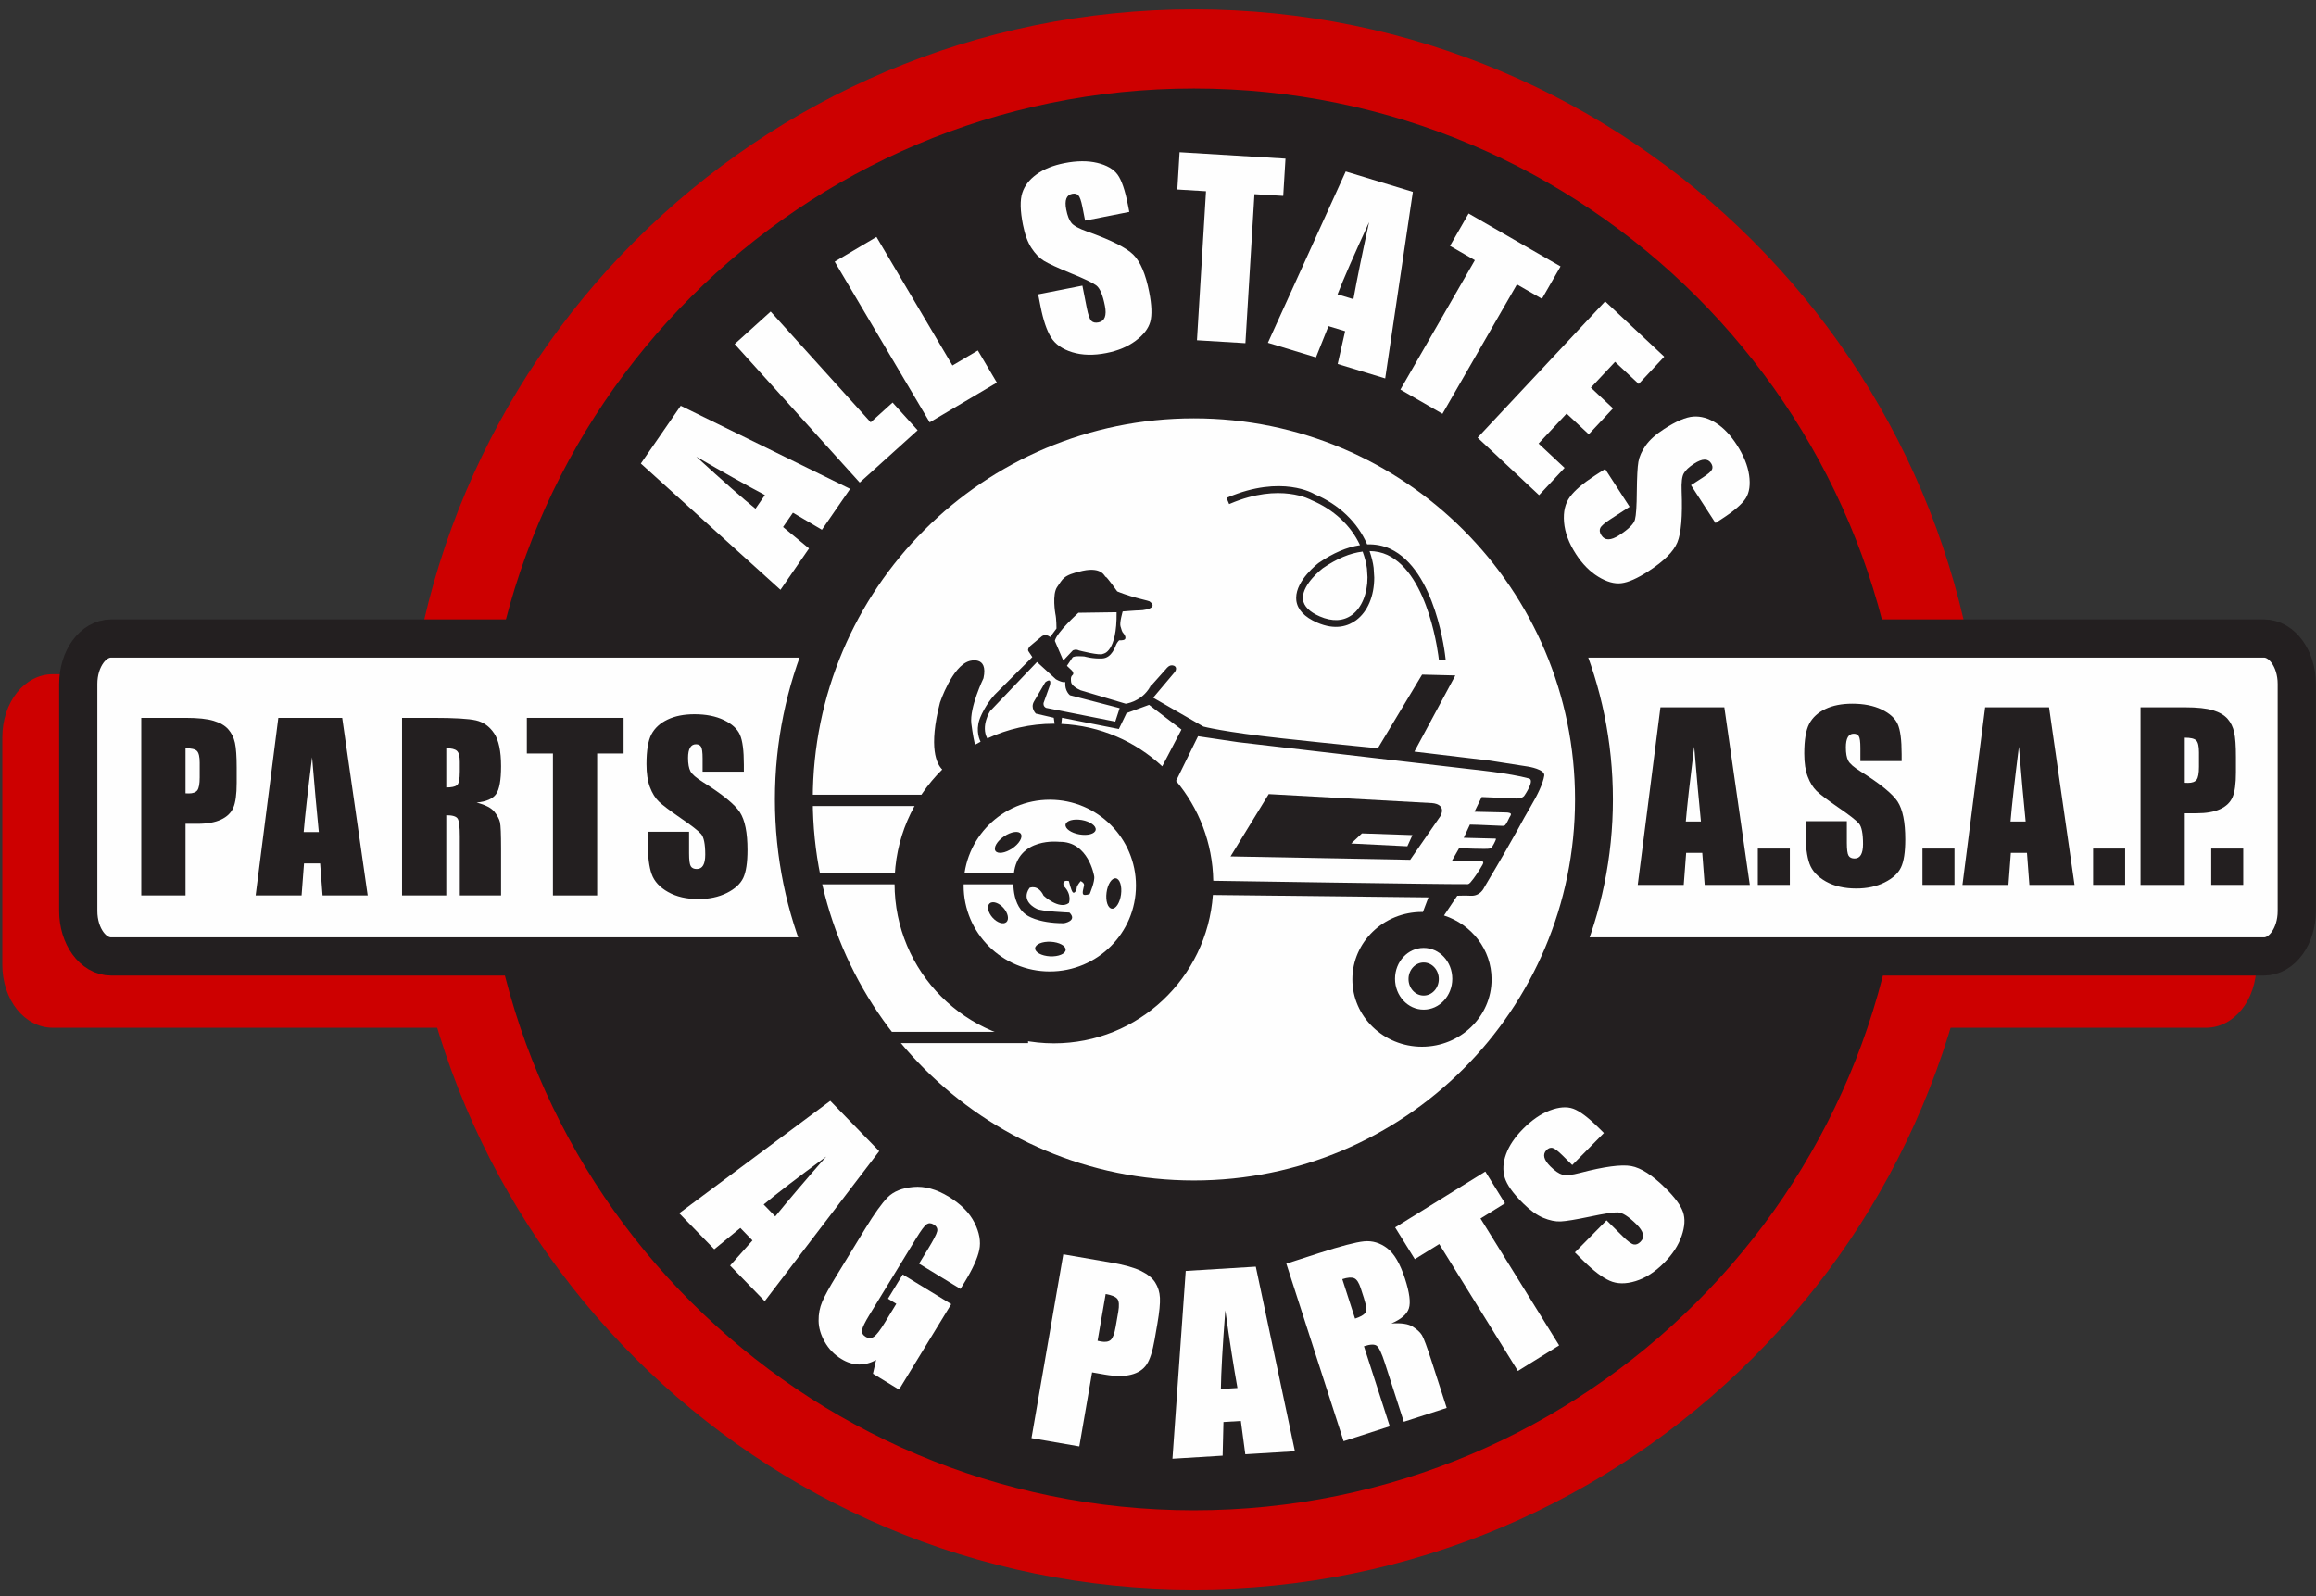
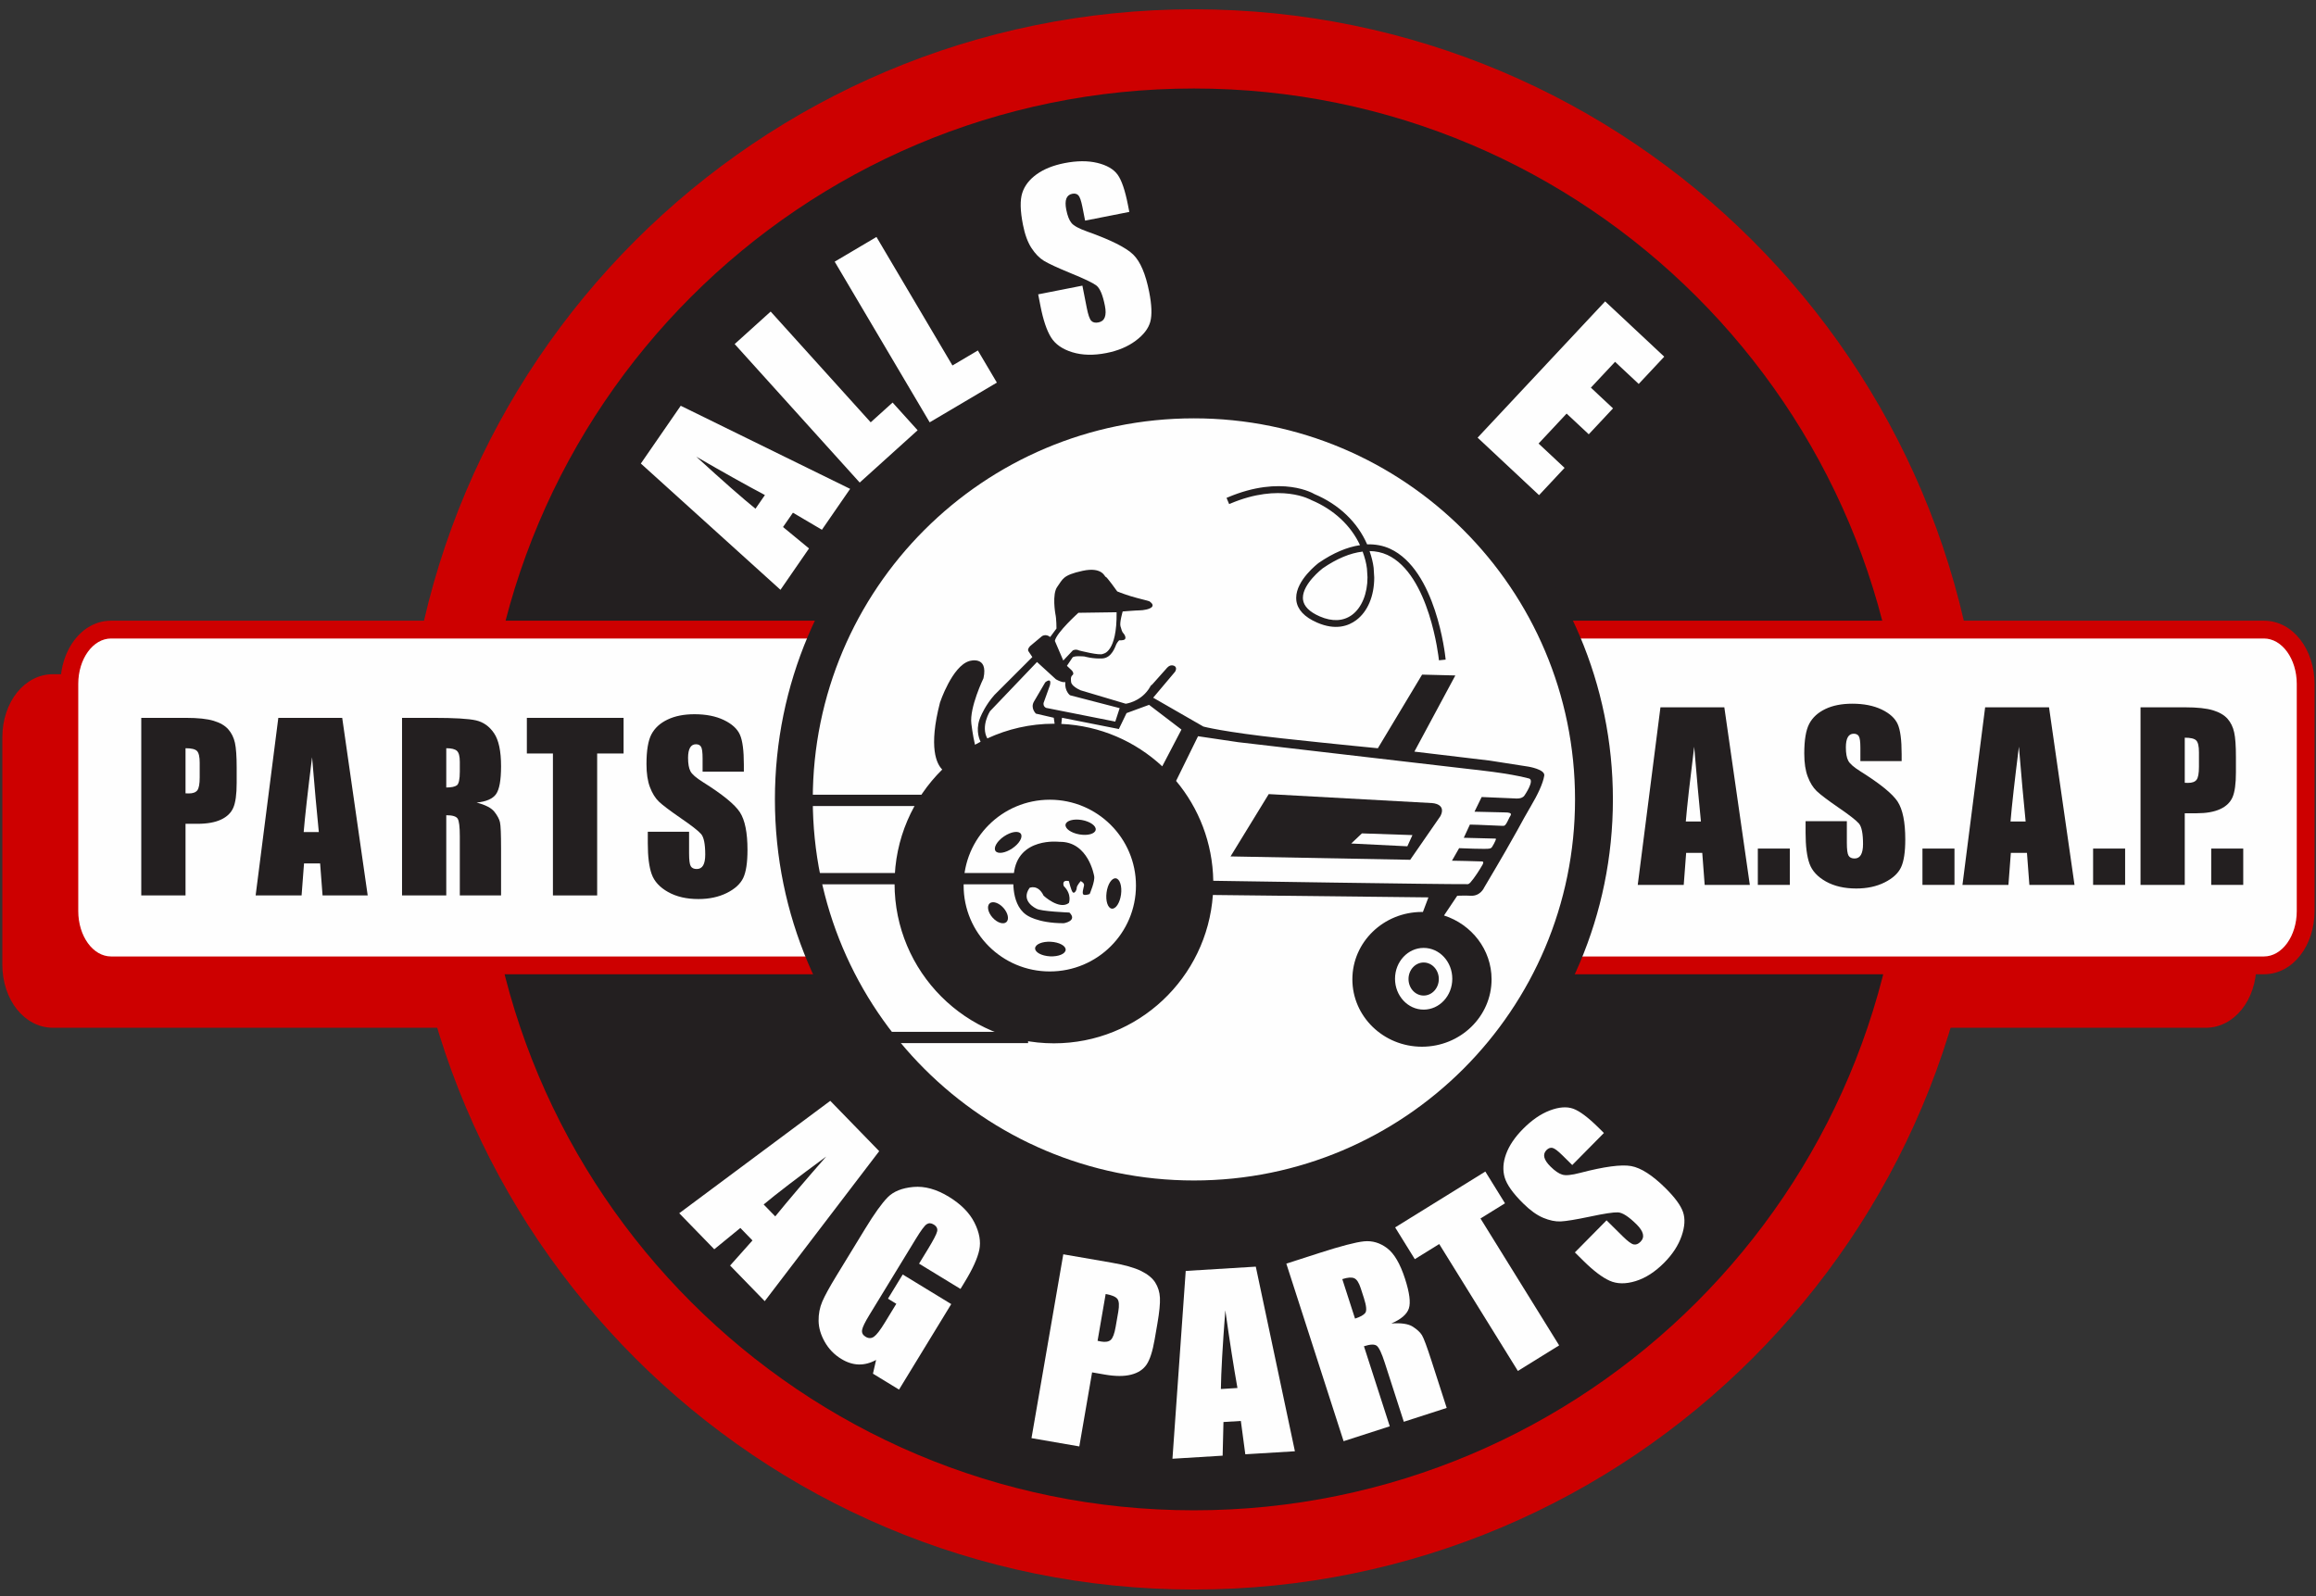
<svg xmlns="http://www.w3.org/2000/svg" width="132px" height="91px" viewBox="0 0 132 91" version="1.1">
  <rect x="0" y="0" width="132" height="91" fill="#333333" stroke="none" />
  <title>Page 1</title>
  <desc>Created with Sketch.</desc>
  <defs />
  <g id="Desktop" stroke="none" stroke-width="1" fill="none" fill-rule="evenodd">
    <g id="Page-1" transform="translate(0.133, 0.176)">
      <path d="M127.458,54.804 C127.458,56.233 126.618,57.393 125.584,57.393 L2.887,57.393 C1.853,57.393 1.014,56.233 1.014,54.804 L1.014,41.858 C1.014,40.428 1.853,39.269 2.887,39.269 L125.584,39.269 C126.618,39.269 127.458,40.428 127.458,41.858 L127.458,54.804 Z" id="Fill-1" fill="#EE3D42" />
      <path d="M125.584,38.255 L2.887,38.255 C1.268,38.255 0,39.838 0,41.858 L0,54.804 C0,56.825 1.268,58.408 2.887,58.408 L125.584,58.408 C127.204,58.408 128.472,56.825 128.472,54.804 L128.472,41.858 C128.472,39.838 127.204,38.255 125.584,38.255" id="Fill-3" fill="#CD0000" />
      <g id="Group-7" transform="translate(22.661, 0.138)" fill="#CD0000">
        <path d="M90.291,45.254 C90.291,20.38 70.127,0.216 45.253,0.216 C20.379,0.216 0.214,20.38 0.214,45.254 C0.214,70.127 20.379,90.292 45.253,90.292 C70.127,90.292 90.291,70.127 90.291,45.254" id="Fill-5" />
      </g>
      <path d="M108.437,45.392 C108.437,23.011 90.294,4.869 67.914,4.869 C45.533,4.869 27.391,23.011 27.391,45.392 C27.391,67.773 45.533,85.914 67.914,85.914 C90.294,85.914 108.437,67.773 108.437,45.392" id="Fill-8" fill="#231F20" />
      <path d="M125.516,40.129 L86.759,40.129 L86.759,36.208 C86.759,33.66 84.898,31.586 82.612,31.586 L48.425,31.586 C46.137,31.586 44.278,33.66 44.278,36.208 L44.278,40.279 L5.556,40.279 C4.537,40.279 3.71,41.088 3.71,42.085 L3.71,52.694 C3.71,53.694 4.537,54.502 5.556,54.502 L44.278,54.502 L44.278,58.082 C44.278,60.629 46.137,62.704 48.425,62.704 L82.612,62.704 C84.898,62.704 86.759,60.629 86.759,58.082 L86.759,54.352 L125.516,54.352 C126.535,54.352 127.361,53.543 127.361,52.546 L127.361,41.936 C127.361,40.938 126.535,40.129 125.516,40.129" id="Fill-10" fill="#231F20" />
      <path d="M130.771,51.754 C130.771,53.185 129.932,54.344 128.898,54.344 L6.2,54.344 C5.166,54.344 4.327,53.185 4.327,51.754 L4.327,38.808 C4.327,37.379 5.166,36.219 6.2,36.219 L128.898,36.219 C129.932,36.219 130.771,37.379 130.771,38.808 L130.771,51.754 Z" id="Fill-12" fill="#CD0000" />
      <path d="M129.757,51.754 L129.757,38.808 C129.757,37.881 129.288,37.233 128.898,37.233 L6.2,37.233 C5.81,37.233 5.341,37.881 5.341,38.808 L5.341,51.754 C5.341,52.682 5.81,53.33 6.2,53.33 L128.898,53.33 C129.289,53.33 129.757,52.682 129.757,51.754 Z M131.785,51.754 C131.785,53.687 130.577,55.358 128.898,55.358 L6.2,55.358 C4.522,55.358 3.313,53.687 3.313,51.754 L3.313,38.808 C3.313,36.876 4.522,35.205 6.2,35.205 L128.898,35.205 C130.576,35.205 131.785,36.876 131.785,38.808 L131.785,51.754 Z" id="Stroke-14" fill="#CD0000" fill-rule="nonzero" />
      <path d="M130.771,51.754 C130.771,53.185 129.932,54.344 128.898,54.344 L6.2,54.344 C5.166,54.344 4.327,53.185 4.327,51.754 L4.327,38.808 C4.327,37.379 5.166,36.219 6.2,36.219 L128.898,36.219 C129.932,36.219 130.771,37.379 130.771,38.808 L130.771,51.754 Z" id="Fill-16" fill="#FEFEFE" />
-       <path d="M130.771,51.754 C130.771,53.185 129.932,54.344 128.898,54.344 L6.2,54.344 C5.166,54.344 4.327,53.185 4.327,51.754 L4.327,38.808 C4.327,37.379 5.166,36.219 6.2,36.219 L128.898,36.219 C129.932,36.219 130.771,37.379 130.771,38.808 L130.771,51.754 Z" id="Stroke-18" stroke="#231F20" stroke-width="2.177" />
      <path d="M90.715,45.392 C90.715,32.799 80.507,22.591 67.914,22.591 C55.32,22.591 45.112,32.799 45.112,45.392 C45.112,57.985 55.32,68.192 67.914,68.192 C80.507,68.192 90.715,57.985 90.715,45.392" id="Fill-20" fill="#FEFEFE" />
      <path d="M90.715,45.392 C90.715,32.799 80.507,22.591 67.914,22.591 C55.32,22.591 45.112,32.799 45.112,45.392 C45.112,57.985 55.32,68.192 67.914,68.192 C80.507,68.192 90.715,57.985 90.715,45.392 Z" id="Stroke-22" stroke="#231F20" stroke-width="2.158" />
      <path d="M81.488,45.601 L72.178,45.089 L70.002,48.641 L80.241,48.833 L81.968,46.337 C82.32,45.633 81.488,45.601 81.488,45.601 L81.488,45.601 Z M80.079,48.064 L76.88,47.905 L77.489,47.328 L80.369,47.425 L80.079,48.064 Z" id="Fill-24" fill="#231F20" />
      <path d="M69.857,28.238 L69.956,28.473 C72.859,27.238 74.622,28.264 74.639,28.274 C75.971,28.832 76.967,29.787 77.481,30.945 C76.737,31.036 75.932,31.364 75.066,31.96 C75.008,32.003 73.805,32.924 73.805,33.902 C73.805,33.947 73.809,33.994 73.815,34.039 C73.875,34.539 74.259,34.948 74.959,35.255 C75.999,35.707 76.71,35.435 77.124,35.125 C77.764,34.647 78.128,33.764 78.128,32.744 C78.128,32.565 78.115,32.381 78.095,32.196 C78.051,31.839 77.955,31.498 77.836,31.167 C78.234,31.161 78.613,31.235 78.963,31.396 C81.405,32.523 81.932,37.343 81.937,37.392 L82.192,37.365 C82.171,37.161 81.644,32.351 79.07,31.164 C78.657,30.974 78.216,30.899 77.75,30.918 C77.221,29.666 76.165,28.637 74.756,28.046 C74.697,28.01 72.889,26.948 69.857,28.238 M75.061,35.02 C74.45,34.753 74.116,34.412 74.069,34.008 C74.064,33.973 74.061,33.937 74.061,33.9 C74.061,33.052 75.204,32.177 75.216,32.167 C76.068,31.579 76.856,31.265 77.574,31.193 C77.7,31.525 77.796,31.869 77.84,32.228 C77.861,32.397 77.872,32.565 77.872,32.729 C77.872,33.667 77.54,34.496 76.97,34.92 C76.454,35.304 75.795,35.339 75.061,35.02" id="Fill-26" fill="#231F20" />
      <path d="M82.255,37.359 C82.235,37.154 81.707,32.311 79.097,31.106 C78.702,30.924 78.261,30.84 77.786,30.852 C77.239,29.59 76.175,28.572 74.779,27.987 C74.771,27.98 72.94,26.857 69.83,28.18 L69.773,28.204 L69.922,28.557 L69.981,28.533 C72.841,27.316 74.591,28.319 74.606,28.329 C75.883,28.864 76.859,29.776 77.381,30.899 C76.64,31.009 75.849,31.344 75.029,31.907 C74.975,31.948 73.743,32.89 73.743,33.901 L73.75,34.046 C73.812,34.571 74.211,34.997 74.933,35.312 C76.001,35.778 76.735,35.495 77.161,35.176 C77.817,34.689 78.191,33.801 78.191,32.744 L78.157,32.188 C78.121,31.888 78.041,31.573 77.925,31.235 C78.286,31.24 78.626,31.312 78.936,31.454 C81.35,32.569 81.868,37.351 81.872,37.398 L81.879,37.462 L82.262,37.423 L82.255,37.359 Z M81.993,37.322 C81.922,36.743 81.313,32.41 78.989,31.338 C78.637,31.175 78.249,31.096 77.834,31.101 L77.746,31.103 L77.776,31.187 C77.908,31.553 77.991,31.886 78.03,32.204 L78.063,32.744 C78.063,33.761 77.706,34.609 77.085,35.074 C76.685,35.372 75.995,35.636 74.985,35.195 C74.307,34.9 73.934,34.507 73.876,34.03 L73.869,33.901 C73.869,32.954 75.055,32.049 75.105,32.011 C75.937,31.437 76.741,31.099 77.489,31.009 L77.574,30.998 L77.54,30.919 C77.011,29.731 75.99,28.77 74.663,28.215 C74.655,28.208 72.886,27.186 69.991,28.393 C69.973,28.35 69.961,28.321 69.941,28.276 C72.951,27.019 74.704,28.089 74.721,28.1 C76.109,28.682 77.16,29.691 77.692,30.943 L77.709,30.984 L77.752,30.982 C78.222,30.963 78.657,31.044 79.042,31.222 C81.475,32.345 82.056,36.743 82.121,37.309 C82.071,37.314 82.041,37.317 81.993,37.322 L81.993,37.322 Z M77.617,31.125 L77.569,31.13 C76.825,31.204 76.022,31.536 75.181,32.114 C75.128,32.154 73.998,33.033 73.998,33.9 L74.005,34.017 C74.056,34.445 74.403,34.801 75.036,35.078 C75.792,35.408 76.474,35.371 77.009,34.971 C77.589,34.538 77.935,33.701 77.935,32.729 L77.904,32.22 C77.861,31.884 77.775,31.541 77.635,31.17 L77.617,31.125 Z M77.807,32.729 C77.807,33.66 77.479,34.459 76.932,34.869 C76.436,35.238 75.798,35.27 75.088,34.961 C74.498,34.704 74.178,34.381 74.131,34.001 L74.125,33.9 C74.125,33.096 75.209,32.254 75.255,32.218 C76.057,31.666 76.824,31.347 77.53,31.266 C77.656,31.608 77.739,31.926 77.776,32.235 L77.807,32.729 Z" id="Fill-28" fill="#231F20" />
      <path d="M81.872,55.63 C81.872,56.152 81.485,56.572 81.008,56.572 C80.531,56.572 80.145,56.152 80.145,55.63 C80.145,55.11 80.531,54.688 81.008,54.688 C81.485,54.688 81.872,55.11 81.872,55.63" id="Fill-30" fill="#231F20" />
      <path d="M63.76,50.81 C63.696,51.286 63.461,51.649 63.233,51.618 C63.005,51.588 62.872,51.178 62.935,50.699 C62.998,50.222 63.235,49.859 63.462,49.89 C63.691,49.92 63.823,50.332 63.76,50.81" id="Fill-32" fill="#231F20" />
      <path d="M61.529,46.566 C62.002,46.651 62.355,46.902 62.315,47.128 C62.276,47.355 61.859,47.47 61.385,47.386 C60.911,47.304 60.559,47.053 60.598,46.826 C60.638,46.6 61.054,46.485 61.529,46.566" id="Fill-34" fill="#231F20" />
      <path d="M57.094,47.497 C57.495,47.227 57.924,47.163 58.05,47.353 C58.179,47.544 57.958,47.916 57.56,48.185 C57.16,48.454 56.733,48.519 56.605,48.329 C56.478,48.137 56.696,47.766 57.094,47.497" id="Fill-36" fill="#231F20" />
      <path d="M59.754,53.506 C60.235,53.531 60.616,53.736 60.604,53.965 C60.593,54.195 60.193,54.361 59.711,54.337 C59.233,54.31 58.852,54.107 58.863,53.877 C58.875,53.647 59.274,53.481 59.754,53.506" id="Fill-38" fill="#231F20" />
      <path d="M57.058,51.574 C57.32,51.868 57.395,52.231 57.225,52.385 C57.053,52.537 56.702,52.422 56.439,52.13 C56.174,51.836 56.1,51.472 56.271,51.319 C56.442,51.167 56.794,51.28 57.058,51.574" id="Fill-40" fill="#231F20" />
      <path d="M62.228,49.76 C62.228,49.76 61.907,47.778 60.244,47.809 C60.244,47.809 57.875,47.52 57.651,49.632 C57.651,49.632 57.397,51.295 58.356,51.968 C58.356,51.968 58.964,52.449 60.5,52.449 C60.5,52.449 61.301,52.32 60.819,51.84 C60.819,51.84 59.157,51.777 58.932,51.615 C58.932,51.615 58.004,51.2 58.548,50.432 C58.548,50.432 59.027,50.208 59.348,50.88 C59.348,50.88 60.244,51.712 60.788,51.295 C60.788,51.295 60.98,50.816 60.5,50.335 C60.5,50.335 60.339,49.952 60.788,50.048 C60.788,50.048 60.915,50.591 61.011,50.688 C61.108,50.784 61.235,50.56 61.235,50.432 C61.235,50.304 61.46,50.048 61.46,50.048 C61.46,50.048 61.684,50.145 61.651,50.304 C61.619,50.463 61.523,50.752 61.619,50.816 C61.714,50.88 61.972,50.784 61.972,50.784 C61.972,50.784 62.291,50.048 62.228,49.76" id="Fill-42" fill="#231F20" />
      <path d="M86.977,43.523 L84.771,43.179 L80.48,42.667 L82.814,38.326 L80.919,38.278 L78.398,42.475 C78.398,42.475 76.199,42.267 72.939,41.912 C69.586,41.548 68.454,41.239 68.454,41.239 L65.592,39.594 L66.845,38.107 C67.002,37.825 66.752,37.764 66.752,37.764 C66.516,37.685 66.345,37.934 66.345,37.934 L65.462,38.925 C65.427,38.976 65.379,39.045 65.312,39.139 C64.81,39.845 64.027,39.938 64.027,39.938 L61.46,39.173 C60.927,38.936 60.911,38.718 60.911,38.671 C60.911,38.624 60.865,38.405 60.991,38.31 C61.115,38.217 60.959,38.044 60.959,38.044 L60.676,37.777 C60.676,37.777 60.911,37.434 60.991,37.309 C61.068,37.182 61.679,37.245 61.679,37.245 C61.679,37.245 62.149,37.387 62.696,37.356 C63.244,37.325 63.432,36.667 63.494,36.541 C63.557,36.417 63.652,36.323 63.652,36.323 C63.652,36.323 63.871,36.339 63.965,36.276 C64.058,36.212 63.996,36.025 63.902,35.931 C63.808,35.837 63.793,35.727 63.729,35.523 C63.667,35.32 63.854,34.678 63.854,34.678 C63.854,34.678 64.637,34.615 64.825,34.615 C65.014,34.615 65.42,34.554 65.53,34.412 C65.639,34.272 65.42,34.131 65.375,34.099 C65.327,34.068 64.747,33.943 64.294,33.802 C63.84,33.661 63.543,33.535 63.543,33.535 C63.543,33.535 62.933,32.675 62.885,32.706 C62.837,32.737 62.727,32.111 61.568,32.362 C60.41,32.613 60.443,32.847 60.129,33.269 C59.816,33.692 60.018,34.818 60.018,34.818 C60.081,35.086 60.081,35.649 60.081,35.649 L59.722,36.135 C59.471,35.931 59.253,36.088 59.253,36.088 L58.579,36.651 C58.391,36.855 58.486,36.949 58.486,36.949 L58.705,37.277 L56.544,39.438 C56.043,40.001 55.793,40.596 55.793,40.596 C55.451,41.303 55.639,41.867 55.755,42.104 C55.648,42.159 55.541,42.214 55.436,42.275 C55.31,41.755 55.229,41.077 55.229,41.077 C55.114,40.154 55.92,38.485 55.92,38.485 C56.209,37.159 55.114,37.505 55.114,37.505 C54.134,37.793 53.442,39.868 53.442,39.868 C52.776,42.448 53.253,43.374 53.57,43.688 C51.893,45.342 50.852,47.641 50.852,50.186 C50.852,55.216 54.919,59.295 59.936,59.295 C64.734,59.295 68.66,55.564 68.995,50.839 L81.28,50.976 L80.965,51.81 C80.947,51.81 80.93,51.807 80.911,51.807 C78.72,51.807 76.945,53.526 76.945,55.647 C76.945,57.768 78.72,59.488 80.911,59.488 C83.102,59.488 84.879,57.768 84.879,55.647 C84.879,53.953 83.743,52.516 82.168,52.008 L82.923,50.882 C82.923,50.882 83.444,50.866 83.682,50.882 C84.242,50.919 84.454,50.421 84.454,50.421 C86.557,46.879 86.493,46.828 87.127,45.761 C87.489,45.152 87.811,44.491 87.882,44.033 C87.936,43.679 86.977,43.523 86.977,43.523 L86.977,43.523 Z M61.331,34.754 L63.507,34.723 C63.539,37.027 62.739,37.091 62.739,37.091 C62.579,37.218 61.363,36.9 61.363,36.9 C61.171,36.803 61.011,36.9 61.011,36.9 L60.468,37.474 L59.988,36.355 C60.085,35.875 61.331,34.754 61.331,34.754 L61.331,34.754 Z M56.294,40.362 L58.971,37.559 L60.05,38.545 C60.443,38.765 60.583,38.701 60.583,38.701 C60.536,39.218 60.851,39.454 60.851,39.454 L63.682,40.189 L63.432,40.956 L59.486,40.173 C59.3,40.079 59.346,39.891 59.346,39.891 L59.706,38.89 C59.83,38.39 59.44,38.718 59.44,38.718 L58.798,39.814 C58.579,40.189 58.909,40.502 58.909,40.502 L59.926,40.737 L59.975,41.078 C59.964,41.078 59.95,41.077 59.936,41.077 C58.579,41.077 57.294,41.381 56.139,41.915 C55.749,41.214 56.294,40.362 56.294,40.362 L56.294,40.362 Z M59.699,55.198 C56.988,55.198 54.789,53.008 54.789,50.304 C54.789,47.601 56.988,45.409 59.699,45.409 C62.413,45.409 64.611,47.601 64.611,50.304 C64.611,53.008 62.413,55.198 59.699,55.198 L59.699,55.198 Z M66.109,43.505 C64.584,42.088 62.574,41.189 60.357,41.088 L60.396,40.737 L63.636,41.379 L64.074,40.472 L65.358,40.001 L67.204,41.41 L66.109,43.505 Z M82.64,55.615 C82.64,56.588 81.911,57.374 81.008,57.374 C80.107,57.374 79.376,56.588 79.376,55.615 C79.376,54.642 80.107,53.856 81.008,53.856 C81.911,53.856 82.64,54.642 82.64,55.615 L82.64,55.615 Z M86.762,45.155 C86.62,45.391 86.23,45.337 86.23,45.337 L84.314,45.255 L83.906,46.092 C83.906,46.092 85.432,46.132 85.628,46.132 C86.137,46.132 85.97,46.286 85.898,46.417 C85.836,46.537 85.753,46.745 85.66,46.847 C85.608,46.903 85.554,46.901 85.507,46.899 C84.966,46.883 84.203,46.834 83.643,46.827 L83.295,47.579 C83.295,47.579 84.928,47.625 85.099,47.625 C85.154,47.625 85.123,47.69 85.091,47.757 C85.049,47.854 84.998,47.957 84.913,48.093 C84.858,48.182 84.803,48.176 84.772,48.192 C84.648,48.243 83.029,48.171 83.029,48.171 L82.622,48.885 C82.622,48.885 84.13,48.913 84.334,48.927 C84.38,48.931 84.454,48.948 84.36,49.12 C84.241,49.337 83.896,49.882 83.67,50.129 C83.55,50.258 83.508,50.218 83.376,50.22 C82.456,50.242 69.017,50.03 69.017,50.03 C68.98,47.865 68.191,45.882 66.898,44.337 L68.149,41.79 L70.445,42.13 L83.77,43.68 C83.77,43.68 85.888,43.891 87.011,44.198 C87.359,44.294 86.762,45.155 86.762,45.155 L86.762,45.155 Z M65.327,39.077 L65.462,38.925 C65.687,38.6 65.327,39.077 65.327,39.077 L65.327,39.077 Z" id="Fill-44" fill="#231F20" />
      <polygon id="Fill-46" fill="#231F20" points="44.777 45.769 55.716 45.769 55.716 45.124 44.777 45.124" />
      <polygon id="Fill-48" fill="#231F20" points="45.125 50.231 58.548 50.231 58.548 49.587 45.125 49.587" />
      <polygon id="Fill-49" fill="#231F20" points="42.047 59.283 58.463 59.283 58.463 58.64 42.047 58.64" />
      <path d="M7.919,40.743 L10.461,40.743 C11.148,40.743 11.677,40.799 12.047,40.912 C12.416,41.023 12.694,41.186 12.879,41.398 C13.065,41.61 13.191,41.868 13.258,42.169 C13.323,42.472 13.356,42.939 13.356,43.572 L13.356,44.452 C13.356,45.098 13.292,45.568 13.164,45.864 C13.036,46.16 12.801,46.386 12.459,46.544 C12.117,46.703 11.671,46.782 11.119,46.782 L10.441,46.782 L10.441,50.865 L7.919,50.865 L7.919,40.743 Z M10.441,42.474 L10.441,45.045 C10.513,45.049 10.576,45.051 10.627,45.051 C10.861,45.051 11.023,44.992 11.114,44.873 C11.204,44.754 11.249,44.508 11.249,44.133 L11.249,43.303 C11.249,42.958 11.197,42.734 11.092,42.629 C10.988,42.525 10.77,42.474 10.441,42.474 L10.441,42.474 Z" id="Fill-52" fill="#231F20" />
      <path d="M19.371,40.743 L20.824,50.865 L18.251,50.865 L18.112,49.04 L17.195,49.04 L17.056,50.865 L14.437,50.865 L15.73,40.743 L19.371,40.743 Z M18.038,47.252 C17.922,46.107 17.794,44.685 17.654,42.987 C17.409,44.938 17.25,46.359 17.175,47.252 L18.038,47.252 Z" id="Fill-53" fill="#231F20" />
      <path d="M22.781,40.743 L24.57,40.743 C25.763,40.743 26.57,40.79 26.993,40.886 C27.416,40.982 27.759,41.226 28.026,41.619 C28.292,42.012 28.425,42.639 28.425,43.5 C28.425,44.286 28.331,44.815 28.143,45.085 C27.955,45.355 27.584,45.518 27.032,45.572 C27.532,45.701 27.868,45.875 28.041,46.091 C28.213,46.309 28.32,46.508 28.362,46.69 C28.405,46.872 28.425,47.372 28.425,48.189 L28.425,50.865 L26.074,50.865 L26.074,47.494 C26.074,46.952 26.033,46.616 25.95,46.487 C25.868,46.357 25.652,46.293 25.302,46.293 L25.302,50.865 L22.781,50.865 L22.781,40.743 Z M25.302,42.474 L25.302,44.712 C25.588,44.712 25.787,44.672 25.902,44.591 C26.017,44.51 26.074,44.248 26.074,43.804 L26.074,43.25 C26.074,42.932 26.019,42.723 25.908,42.623 C25.797,42.523 25.595,42.474 25.302,42.474 L25.302,42.474 Z" id="Fill-54" fill="#231F20" />
      <polygon id="Fill-55" fill="#231F20" points="35.408 40.743 35.408 42.774 33.902 42.774 33.902 50.865 31.381 50.865 31.381 42.774 29.895 42.774 29.895 40.743" />
      <path d="M42.263,43.809 L39.911,43.809 L39.911,43.059 C39.911,42.71 39.882,42.488 39.823,42.391 C39.766,42.296 39.668,42.248 39.533,42.248 C39.385,42.248 39.273,42.312 39.198,42.44 C39.122,42.569 39.083,42.764 39.083,43.025 C39.083,43.361 39.129,43.614 39.217,43.784 C39.302,43.953 39.539,44.16 39.927,44.403 C41.042,45.102 41.744,45.674 42.035,46.119 C42.325,46.565 42.47,47.283 42.47,48.274 C42.47,48.994 42.389,49.525 42.228,49.866 C42.066,50.207 41.753,50.494 41.291,50.725 C40.827,50.955 40.289,51.071 39.674,51.071 C38.999,51.071 38.423,50.939 37.947,50.672 C37.47,50.405 37.158,50.065 37.01,49.652 C36.862,49.24 36.788,48.654 36.788,47.896 L36.788,47.234 L39.141,47.234 L39.141,48.465 C39.141,48.844 39.172,49.088 39.235,49.196 C39.3,49.305 39.414,49.359 39.578,49.359 C39.74,49.359 39.863,49.29 39.943,49.153 C40.022,49.015 40.062,48.81 40.062,48.539 C40.062,47.943 39.984,47.552 39.831,47.37 C39.673,47.186 39.282,46.881 38.657,46.453 C38.032,46.021 37.619,45.709 37.416,45.513 C37.213,45.317 37.045,45.046 36.913,44.701 C36.78,44.355 36.713,43.914 36.713,43.377 C36.713,42.603 36.808,42.036 36.997,41.678 C37.187,41.321 37.492,41.041 37.917,40.839 C38.34,40.637 38.85,40.536 39.449,40.536 C40.104,40.536 40.662,40.646 41.122,40.866 C41.584,41.088 41.889,41.366 42.038,41.701 C42.188,42.036 42.263,42.606 42.263,43.409 L42.263,43.809 Z" id="Fill-56" fill="#231F20" />
      <path d="M98.145,40.142 L99.598,50.264 L97.025,50.264 L96.887,48.439 L95.969,48.439 L95.831,50.264 L93.21,50.264 L94.504,40.142 L98.145,40.142 Z M96.811,46.651 C96.696,45.506 96.568,44.085 96.427,42.387 C96.184,44.337 96.023,45.759 95.949,46.651 L96.811,46.651 Z" id="Fill-57" fill="#231F20" />
      <polygon id="Fill-58" fill="#231F20" points="100.054 50.264 101.879 50.264 101.879 48.194 100.054 48.194" />
      <path d="M108.251,43.209 L105.899,43.209 L105.899,42.459 C105.899,42.109 105.87,41.887 105.811,41.791 C105.753,41.695 105.656,41.647 105.52,41.647 C105.372,41.647 105.261,41.711 105.185,41.839 C105.11,41.969 105.072,42.164 105.072,42.424 C105.072,42.76 105.116,43.013 105.206,43.183 C105.29,43.353 105.527,43.559 105.916,43.802 C107.03,44.501 107.733,45.074 108.023,45.518 C108.312,45.965 108.458,46.683 108.458,47.673 C108.458,48.394 108.377,48.925 108.215,49.265 C108.054,49.607 107.741,49.893 107.278,50.124 C106.815,50.356 106.276,50.47 105.662,50.47 C104.988,50.47 104.411,50.337 103.935,50.071 C103.458,49.804 103.145,49.464 102.998,49.052 C102.85,48.639 102.776,48.054 102.776,47.295 L102.776,46.633 L105.128,46.633 L105.128,47.864 C105.128,48.244 105.16,48.487 105.224,48.596 C105.289,48.705 105.403,48.759 105.566,48.759 C105.729,48.759 105.85,48.69 105.93,48.553 C106.009,48.415 106.05,48.21 106.05,47.939 C106.05,47.342 105.973,46.952 105.819,46.769 C105.661,46.586 105.269,46.279 104.645,45.853 C104.021,45.422 103.606,45.108 103.404,44.912 C103.202,44.716 103.033,44.446 102.901,44.1 C102.768,43.754 102.701,43.313 102.701,42.776 C102.701,42.002 102.796,41.436 102.986,41.078 C103.175,40.72 103.481,40.441 103.904,40.238 C104.327,40.036 104.838,39.936 105.438,39.936 C106.092,39.936 106.649,40.046 107.11,40.266 C107.572,40.487 107.876,40.766 108.026,41.1 C108.176,41.435 108.251,42.006 108.251,42.808 L108.251,43.209 Z" id="Fill-59" fill="#231F20" />
      <polygon id="Fill-60" fill="#231F20" points="109.437 50.264 111.262 50.264 111.262 48.194 109.437 48.194" />
-       <path d="M116.651,40.142 L118.104,50.264 L115.531,50.264 L115.393,48.439 L114.475,48.439 L114.337,50.264 L111.717,50.264 L113.01,40.142 L116.651,40.142 Z M115.318,46.651 C115.202,45.506 115.075,44.085 114.934,42.387 C114.69,44.337 114.53,45.759 114.456,46.651 L115.318,46.651 Z" id="Fill-61" fill="#231F20" />
+       <path d="M116.651,40.142 L118.104,50.264 L115.531,50.264 L115.393,48.439 L114.475,48.439 L114.337,50.264 L111.717,50.264 L113.01,40.142 L116.651,40.142 Z M115.318,46.651 C115.202,45.506 115.075,44.085 114.934,42.387 C114.69,44.337 114.53,45.759 114.456,46.651 Z" id="Fill-61" fill="#231F20" />
      <polygon id="Fill-62" fill="#231F20" points="119.163 50.264 120.988 50.264 120.988 48.194 119.163 48.194" />
      <path d="M121.866,40.142 L124.407,40.142 C125.094,40.142 125.624,40.198 125.993,40.311 C126.362,40.423 126.641,40.586 126.827,40.798 C127.012,41.009 127.138,41.268 127.203,41.57 C127.271,41.871 127.303,42.338 127.303,42.971 L127.303,43.852 C127.303,44.497 127.239,44.967 127.111,45.263 C126.983,45.559 126.748,45.786 126.406,45.944 C126.063,46.102 125.617,46.181 125.065,46.181 L124.387,46.181 L124.387,50.264 L121.866,50.264 L121.866,40.142 Z M124.387,41.873 L124.387,44.444 C124.459,44.448 124.521,44.45 124.574,44.45 C124.808,44.45 124.97,44.391 125.06,44.272 C125.151,44.154 125.196,43.907 125.196,43.532 L125.196,42.703 C125.196,42.358 125.144,42.133 125.039,42.029 C124.934,41.924 124.717,41.873 124.387,41.873 L124.387,41.873 Z" id="Fill-63" fill="#231F20" />
      <polygon id="Fill-64" fill="#231F20" points="125.895 50.264 127.72 50.264 127.72 48.194 125.895 48.194" />
      <path d="M43.463,28.043 C42.392,27.474 41.088,26.745 39.552,25.856 C41.065,27.241 42.19,28.229 42.925,28.822 L43.463,28.043 Z M38.665,22.953 L48.32,27.69 L46.712,30.021 L45.06,29.049 L44.496,29.865 L45.977,31.086 L44.35,33.444 L36.392,26.246 L38.665,22.953 Z" id="Fill-65" fill="#FEFEFE" />
      <polygon id="Fill-66" fill="#FEFEFE" points="43.791 17.583 49.492 23.897 50.74 22.77 52.167 24.35 48.866 27.331 41.739 19.436" />
      <polygon id="Fill-67" fill="#FEFEFE" points="49.821 13.331 54.152 20.657 55.6 19.801 56.684 21.633 52.854 23.897 47.44 14.739" />
      <path d="M64.232,11.903 L61.712,12.4 L61.56,11.626 C61.488,11.265 61.411,11.042 61.327,10.956 C61.243,10.87 61.126,10.841 60.976,10.871 C60.813,10.903 60.702,10.994 60.644,11.144 C60.587,11.293 60.585,11.504 60.638,11.774 C60.706,12.122 60.805,12.375 60.935,12.533 C61.06,12.691 61.357,12.853 61.827,13.02 C63.176,13.5 64.052,13.939 64.457,14.337 C64.861,14.735 65.164,15.445 65.365,16.468 C65.511,17.211 65.532,17.776 65.428,18.163 C65.323,18.55 65.045,18.911 64.593,19.248 C64.142,19.585 63.585,19.818 62.924,19.948 C62.197,20.091 61.55,20.076 60.983,19.902 C60.415,19.728 60.01,19.444 59.767,19.05 C59.524,18.656 59.326,18.068 59.172,17.286 L59.038,16.602 L61.558,16.106 L61.808,17.376 C61.885,17.767 61.97,18.011 62.063,18.109 C62.156,18.207 62.292,18.238 62.473,18.202 C62.653,18.167 62.773,18.07 62.834,17.91 C62.894,17.751 62.897,17.532 62.841,17.253 C62.72,16.638 62.557,16.253 62.353,16.097 C62.144,15.941 61.658,15.709 60.896,15.399 C60.134,15.085 59.623,14.849 59.364,14.69 C59.105,14.531 58.869,14.288 58.654,13.959 C58.441,13.631 58.279,13.19 58.17,12.635 C58.012,11.836 57.999,11.231 58.131,10.822 C58.262,10.412 58.535,10.058 58.949,9.76 C59.364,9.462 59.893,9.249 60.538,9.122 C61.242,8.984 61.865,8.979 62.407,9.109 C62.948,9.24 63.333,9.462 63.562,9.776 C63.791,10.09 63.988,10.662 64.151,11.491 L64.232,11.903 Z" id="Fill-68" fill="#FEFEFE" />
-       <polygon id="Fill-69" fill="#FEFEFE" points="73.133 8.866 73.004 10.991 71.364 10.892 70.849 19.386 68.088 19.219 68.603 10.725 66.969 10.626 67.098 8.5" />
-       <path d="M77.004,16.877 C77.22,15.684 77.518,14.221 77.898,12.488 C77.04,14.35 76.44,15.721 76.1,16.602 L77.004,16.877 Z M80.393,10.761 L78.816,21.394 L76.108,20.571 L76.532,18.703 L75.583,18.415 L74.87,20.195 L72.131,19.363 L76.566,9.598 L80.393,10.761 Z" id="Fill-70" fill="#FEFEFE" />
-       <polygon id="Fill-71" fill="#FEFEFE" points="88.81 15.01 87.749 16.856 86.325 16.036 82.08 23.411 79.683 22.031 83.927 14.656 82.51 13.84 83.571 11.995" />
      <polygon id="Fill-72" fill="#FEFEFE" points="91.352 17.003 94.72 20.155 93.265 21.71 91.917 20.448 90.539 21.921 91.801 23.102 90.418 24.579 89.156 23.399 87.558 25.107 89.04 26.494 87.585 28.048 84.083 24.771" />
-       <path d="M97.641,29.636 L96.245,27.48 L96.906,27.051 C97.215,26.852 97.394,26.696 97.442,26.587 C97.491,26.477 97.474,26.358 97.391,26.229 C97.3,26.089 97.175,26.021 97.015,26.023 C96.854,26.025 96.658,26.101 96.427,26.25 C96.129,26.443 95.931,26.629 95.833,26.808 C95.732,26.982 95.692,27.319 95.712,27.817 C95.767,29.247 95.684,30.224 95.464,30.747 C95.245,31.27 94.698,31.815 93.823,32.381 C93.187,32.793 92.67,33.022 92.272,33.068 C91.875,33.115 91.436,32.991 90.956,32.696 C90.476,32.402 90.052,31.972 89.686,31.406 C89.284,30.784 89.058,30.178 89.009,29.587 C88.959,28.995 89.073,28.513 89.349,28.142 C89.625,27.77 90.097,27.368 90.766,26.934 L91.35,26.556 L92.746,28.712 L91.66,29.415 C91.326,29.632 91.13,29.801 91.074,29.924 C91.017,30.047 91.039,30.185 91.14,30.339 C91.24,30.494 91.374,30.569 91.544,30.566 C91.715,30.563 91.919,30.484 92.158,30.329 C92.683,29.989 92.981,29.695 93.05,29.447 C93.117,29.195 93.152,28.658 93.157,27.836 C93.166,27.011 93.195,26.449 93.247,26.15 C93.298,25.851 93.437,25.541 93.662,25.22 C93.887,24.899 94.237,24.585 94.712,24.278 C95.395,23.835 95.951,23.599 96.38,23.569 C96.81,23.539 97.24,23.661 97.67,23.935 C98.101,24.209 98.495,24.622 98.852,25.174 C99.242,25.777 99.477,26.353 99.557,26.904 C99.637,27.455 99.574,27.895 99.368,28.224 C99.161,28.553 98.703,28.948 97.993,29.407 L97.641,29.636 Z" id="Fill-73" fill="#FEFEFE" />
      <path d="M44.052,69.16 C44.818,68.219 45.786,67.082 46.957,65.748 C45.305,66.964 44.116,67.875 43.392,68.481 L44.052,69.16 Z M49.977,65.442 L43.453,73.992 L41.479,71.962 L42.754,70.531 L42.063,69.819 L40.577,71.034 L38.58,68.98 L47.188,62.573 L49.977,65.442 Z" id="Fill-74" fill="#FEFEFE" />
      <path d="M54.61,73.295 L52.249,71.854 L52.752,71.03 C53.069,70.51 53.245,70.171 53.28,70.013 C53.315,69.855 53.249,69.724 53.08,69.622 C52.935,69.533 52.801,69.528 52.68,69.609 C52.56,69.689 52.358,69.961 52.075,70.424 L49.415,74.782 C49.166,75.19 49.028,75.473 49.002,75.634 C48.976,75.796 49.041,75.924 49.198,76.019 C49.37,76.125 49.531,76.123 49.682,76.015 C49.833,75.907 50.037,75.641 50.295,75.219 L50.952,74.142 L50.476,73.851 L51.318,72.472 L54.083,74.159 L51.107,79.033 L49.621,78.126 L49.8,77.342 C49.468,77.524 49.137,77.61 48.806,77.601 C48.476,77.592 48.144,77.486 47.811,77.282 C47.415,77.04 47.103,76.718 46.874,76.314 C46.646,75.91 46.529,75.512 46.523,75.118 C46.517,74.724 46.587,74.358 46.732,74.018 C46.878,73.679 47.142,73.197 47.523,72.572 L49.17,69.875 C49.699,69.007 50.13,68.406 50.463,68.07 C50.796,67.735 51.284,67.539 51.927,67.482 C52.57,67.425 53.243,67.611 53.945,68.04 C54.637,68.463 55.124,68.955 55.407,69.518 C55.69,70.08 55.781,70.599 55.681,71.074 C55.581,71.549 55.303,72.159 54.849,72.903 L54.61,73.295 Z" id="Fill-75" fill="#FEFEFE" />
      <path d="M62.884,73.585 L62.423,76.252 C62.5,76.27 62.566,76.284 62.622,76.293 C62.872,76.337 63.057,76.305 63.175,76.199 C63.293,76.093 63.386,75.846 63.453,75.457 L63.603,74.596 C63.664,74.238 63.649,73.995 63.555,73.868 C63.462,73.741 63.238,73.647 62.884,73.585 L62.884,73.585 Z M60.469,71.321 L63.213,71.796 C63.956,71.924 64.516,72.081 64.895,72.267 C65.274,72.453 65.545,72.672 65.708,72.927 C65.87,73.182 65.96,73.472 65.977,73.797 C65.994,74.122 65.946,74.613 65.833,75.269 L65.675,76.181 C65.559,76.85 65.406,77.326 65.215,77.608 C65.023,77.891 64.73,78.082 64.332,78.182 C63.935,78.283 63.438,78.281 62.843,78.178 L62.111,78.051 L61.382,82.272 L58.657,81.8 L60.469,71.321 Z" id="Fill-76" fill="#FEFEFE" />
      <path d="M70.395,78.942 C70.182,77.749 69.951,76.272 69.704,74.514 C69.547,76.56 69.463,78.056 69.451,79 L70.395,78.942 Z M71.441,72.025 L73.67,82.548 L70.843,82.72 L70.589,80.82 L69.598,80.881 L69.551,82.799 L66.691,82.974 L67.447,72.269 L71.441,72.025 Z" id="Fill-77" fill="#FEFEFE" />
      <path d="M76.371,72.736 L77.097,74.986 C77.393,74.891 77.587,74.783 77.679,74.664 C77.772,74.544 77.746,74.262 77.603,73.816 L77.423,73.259 C77.32,72.938 77.195,72.746 77.048,72.684 C76.901,72.621 76.675,72.638 76.371,72.736 L76.371,72.736 Z M73.181,71.853 L75.044,71.252 C76.285,70.852 77.142,70.628 77.612,70.582 C78.083,70.536 78.52,70.666 78.924,70.971 C79.329,71.275 79.67,71.858 79.948,72.721 C80.202,73.509 80.275,74.07 80.166,74.403 C80.058,74.737 79.725,75.024 79.167,75.264 C79.73,75.225 80.135,75.285 80.385,75.444 C80.634,75.603 80.81,75.766 80.912,75.933 C81.014,76.101 81.197,76.592 81.46,77.409 L82.321,80.078 L79.877,80.867 L78.792,77.504 C78.617,76.962 78.467,76.64 78.339,76.539 C78.212,76.437 77.968,76.445 77.605,76.562 L79.077,81.125 L76.445,81.974 L73.181,71.853 Z" id="Fill-78" fill="#FEFEFE" />
      <polygon id="Fill-79" fill="#FEFEFE" points="84.523 66.604 85.644 68.414 84.247 69.279 88.73 76.513 86.378 77.97 81.895 70.736 80.504 71.598 79.383 69.788" />
      <path d="M91.282,64.406 L89.477,66.233 L88.916,65.679 C88.654,65.42 88.465,65.279 88.347,65.255 C88.229,65.231 88.116,65.273 88.008,65.382 C87.891,65.501 87.851,65.638 87.887,65.794 C87.924,65.95 88.041,66.125 88.237,66.319 C88.489,66.569 88.713,66.722 88.909,66.78 C89.101,66.841 89.438,66.808 89.921,66.681 C91.306,66.32 92.278,66.19 92.836,66.292 C93.394,66.394 94.044,66.811 94.786,67.544 C95.325,68.077 95.66,68.533 95.79,68.911 C95.921,69.29 95.894,69.745 95.71,70.277 C95.526,70.81 95.197,71.316 94.723,71.795 C94.202,72.322 93.658,72.673 93.091,72.848 C92.524,73.024 92.029,73.016 91.607,72.827 C91.184,72.637 90.69,72.262 90.122,71.702 L89.627,71.213 L91.433,69.385 L92.353,70.295 C92.637,70.576 92.845,70.73 92.976,70.758 C93.108,70.787 93.239,70.736 93.368,70.605 C93.498,70.474 93.542,70.326 93.503,70.161 C93.463,69.995 93.342,69.813 93.139,69.612 C92.694,69.172 92.342,68.945 92.085,68.931 C91.825,68.92 91.293,69.001 90.488,69.173 C89.681,69.342 89.126,69.433 88.822,69.447 C88.519,69.461 88.186,69.393 87.824,69.242 C87.462,69.091 87.081,68.817 86.679,68.419 C86.099,67.847 85.749,67.354 85.627,66.941 C85.505,66.528 85.532,66.082 85.707,65.603 C85.883,65.123 86.201,64.65 86.663,64.182 C87.168,63.671 87.681,63.318 88.201,63.121 C88.722,62.924 89.166,62.891 89.532,63.022 C89.898,63.153 90.382,63.516 90.983,64.11 L91.282,64.406 Z" id="Fill-80" fill="#FEFEFE" />
    </g>
  </g>
</svg>